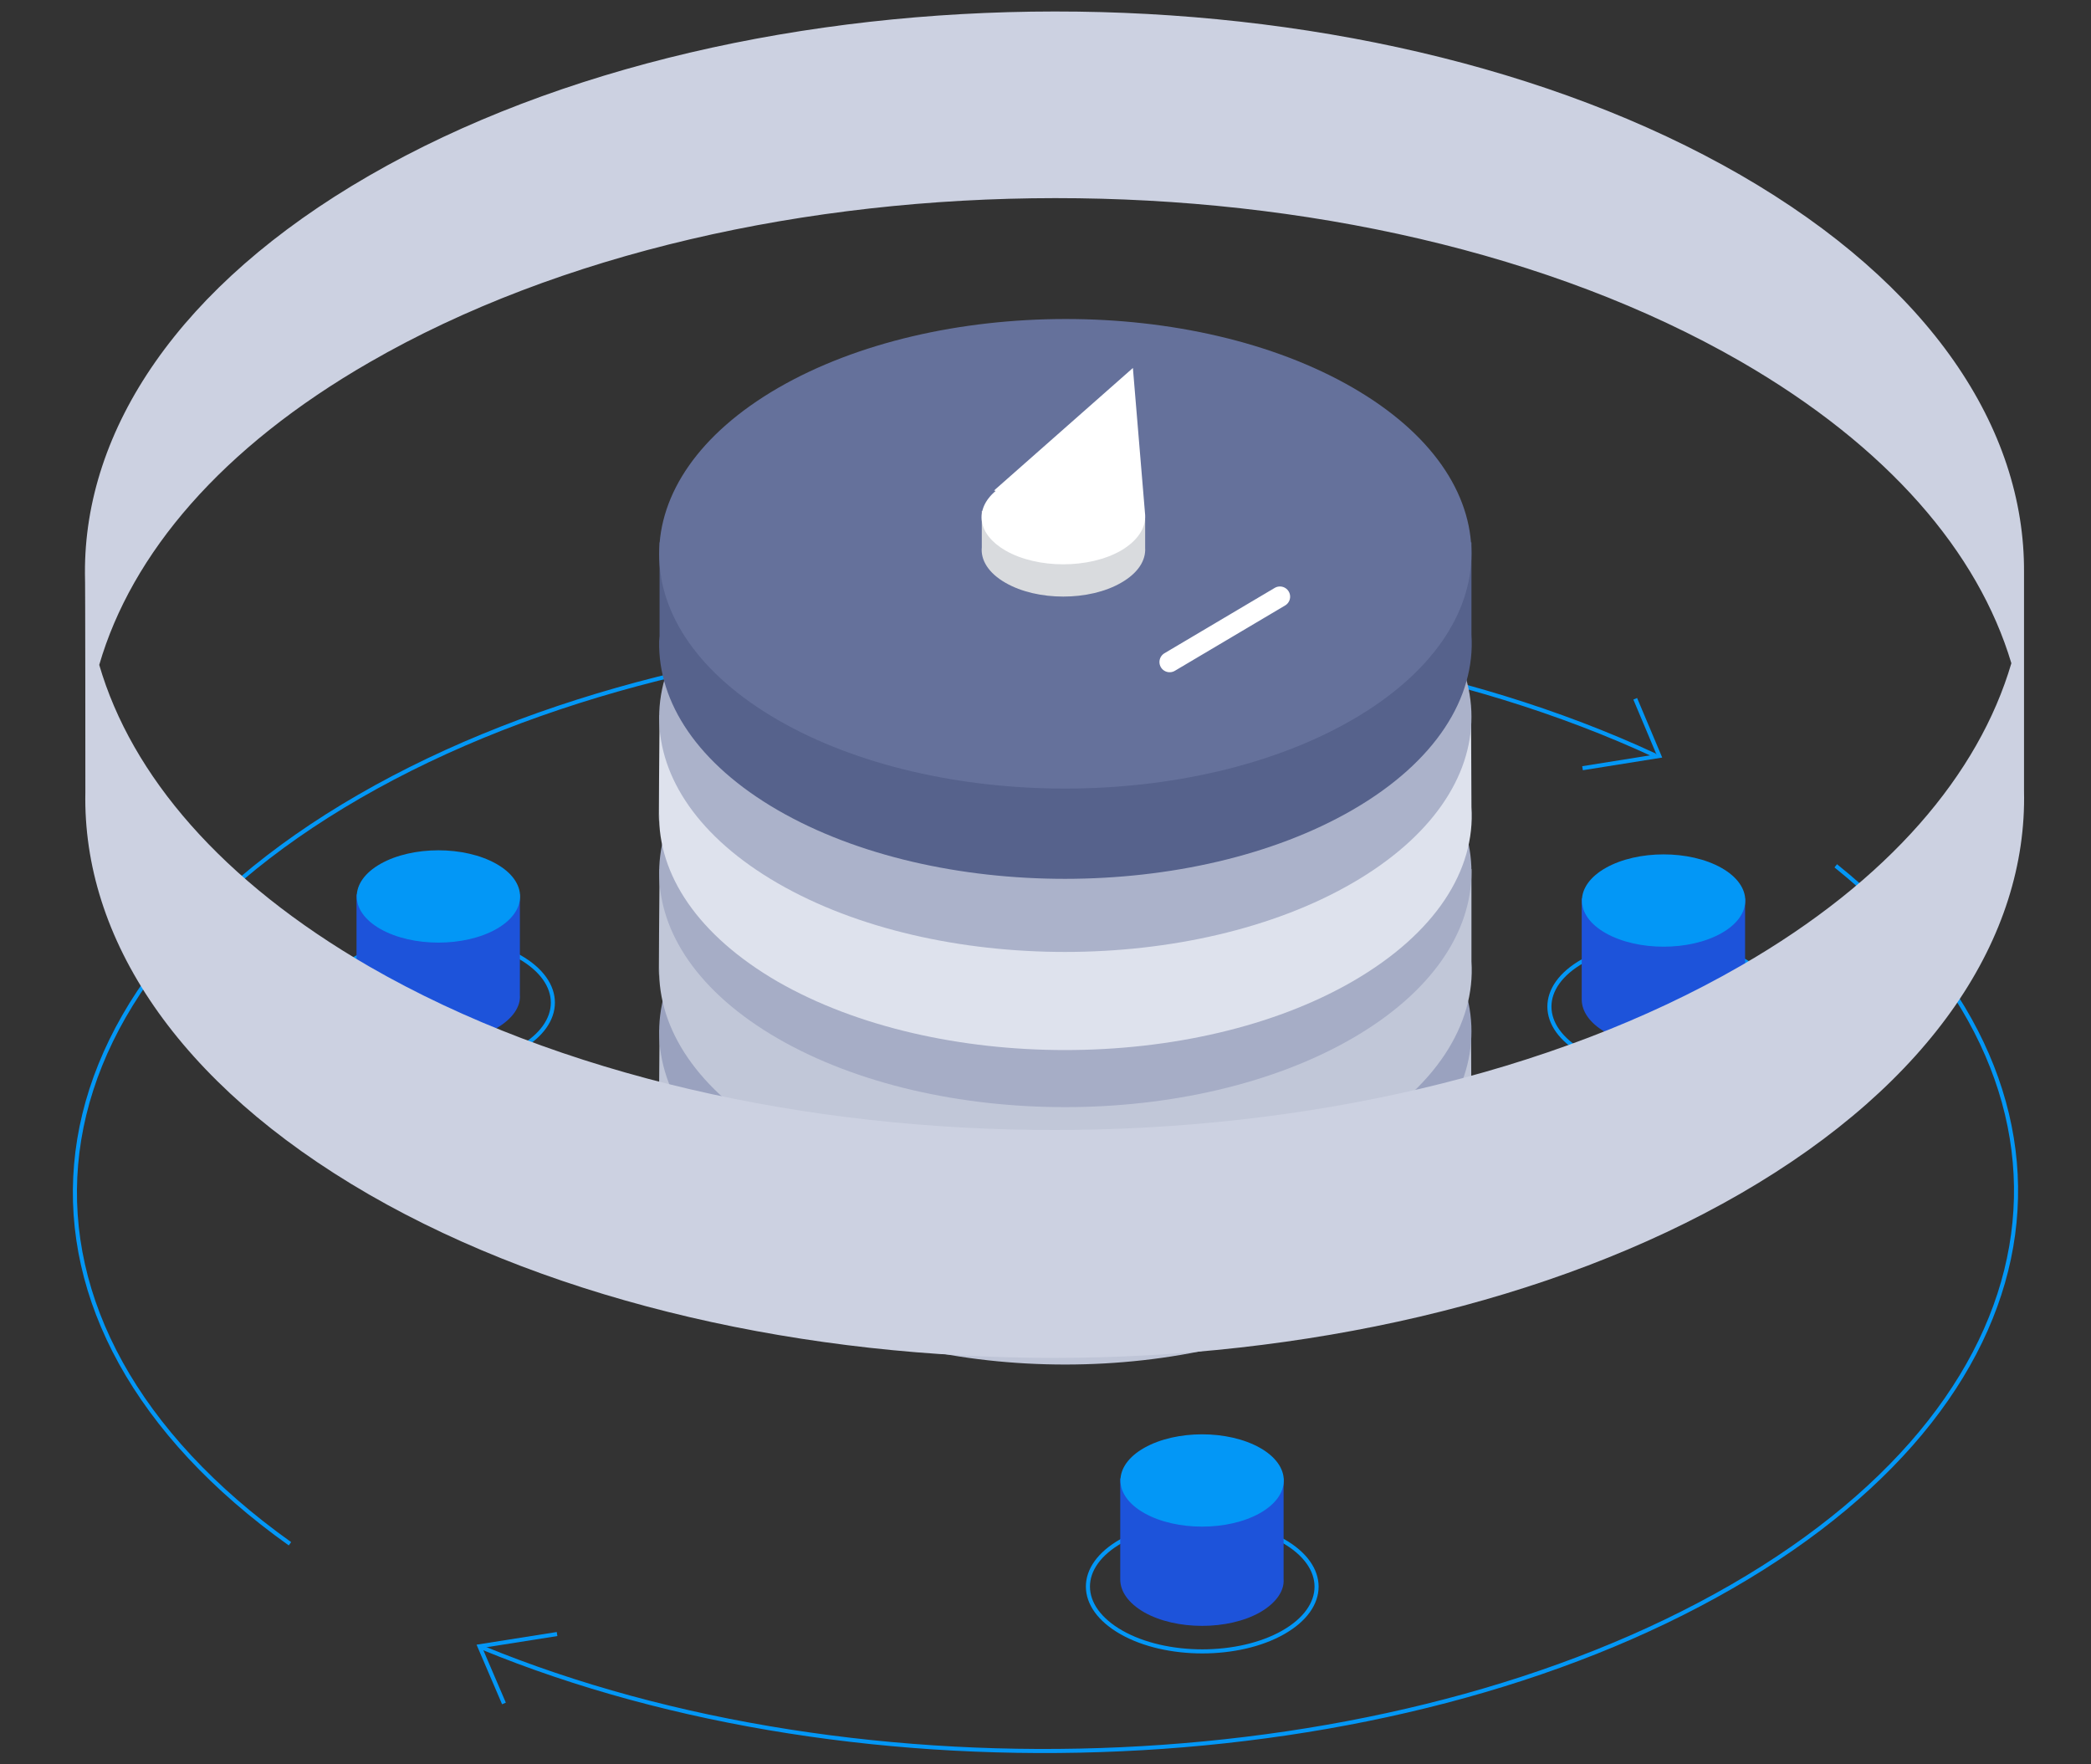
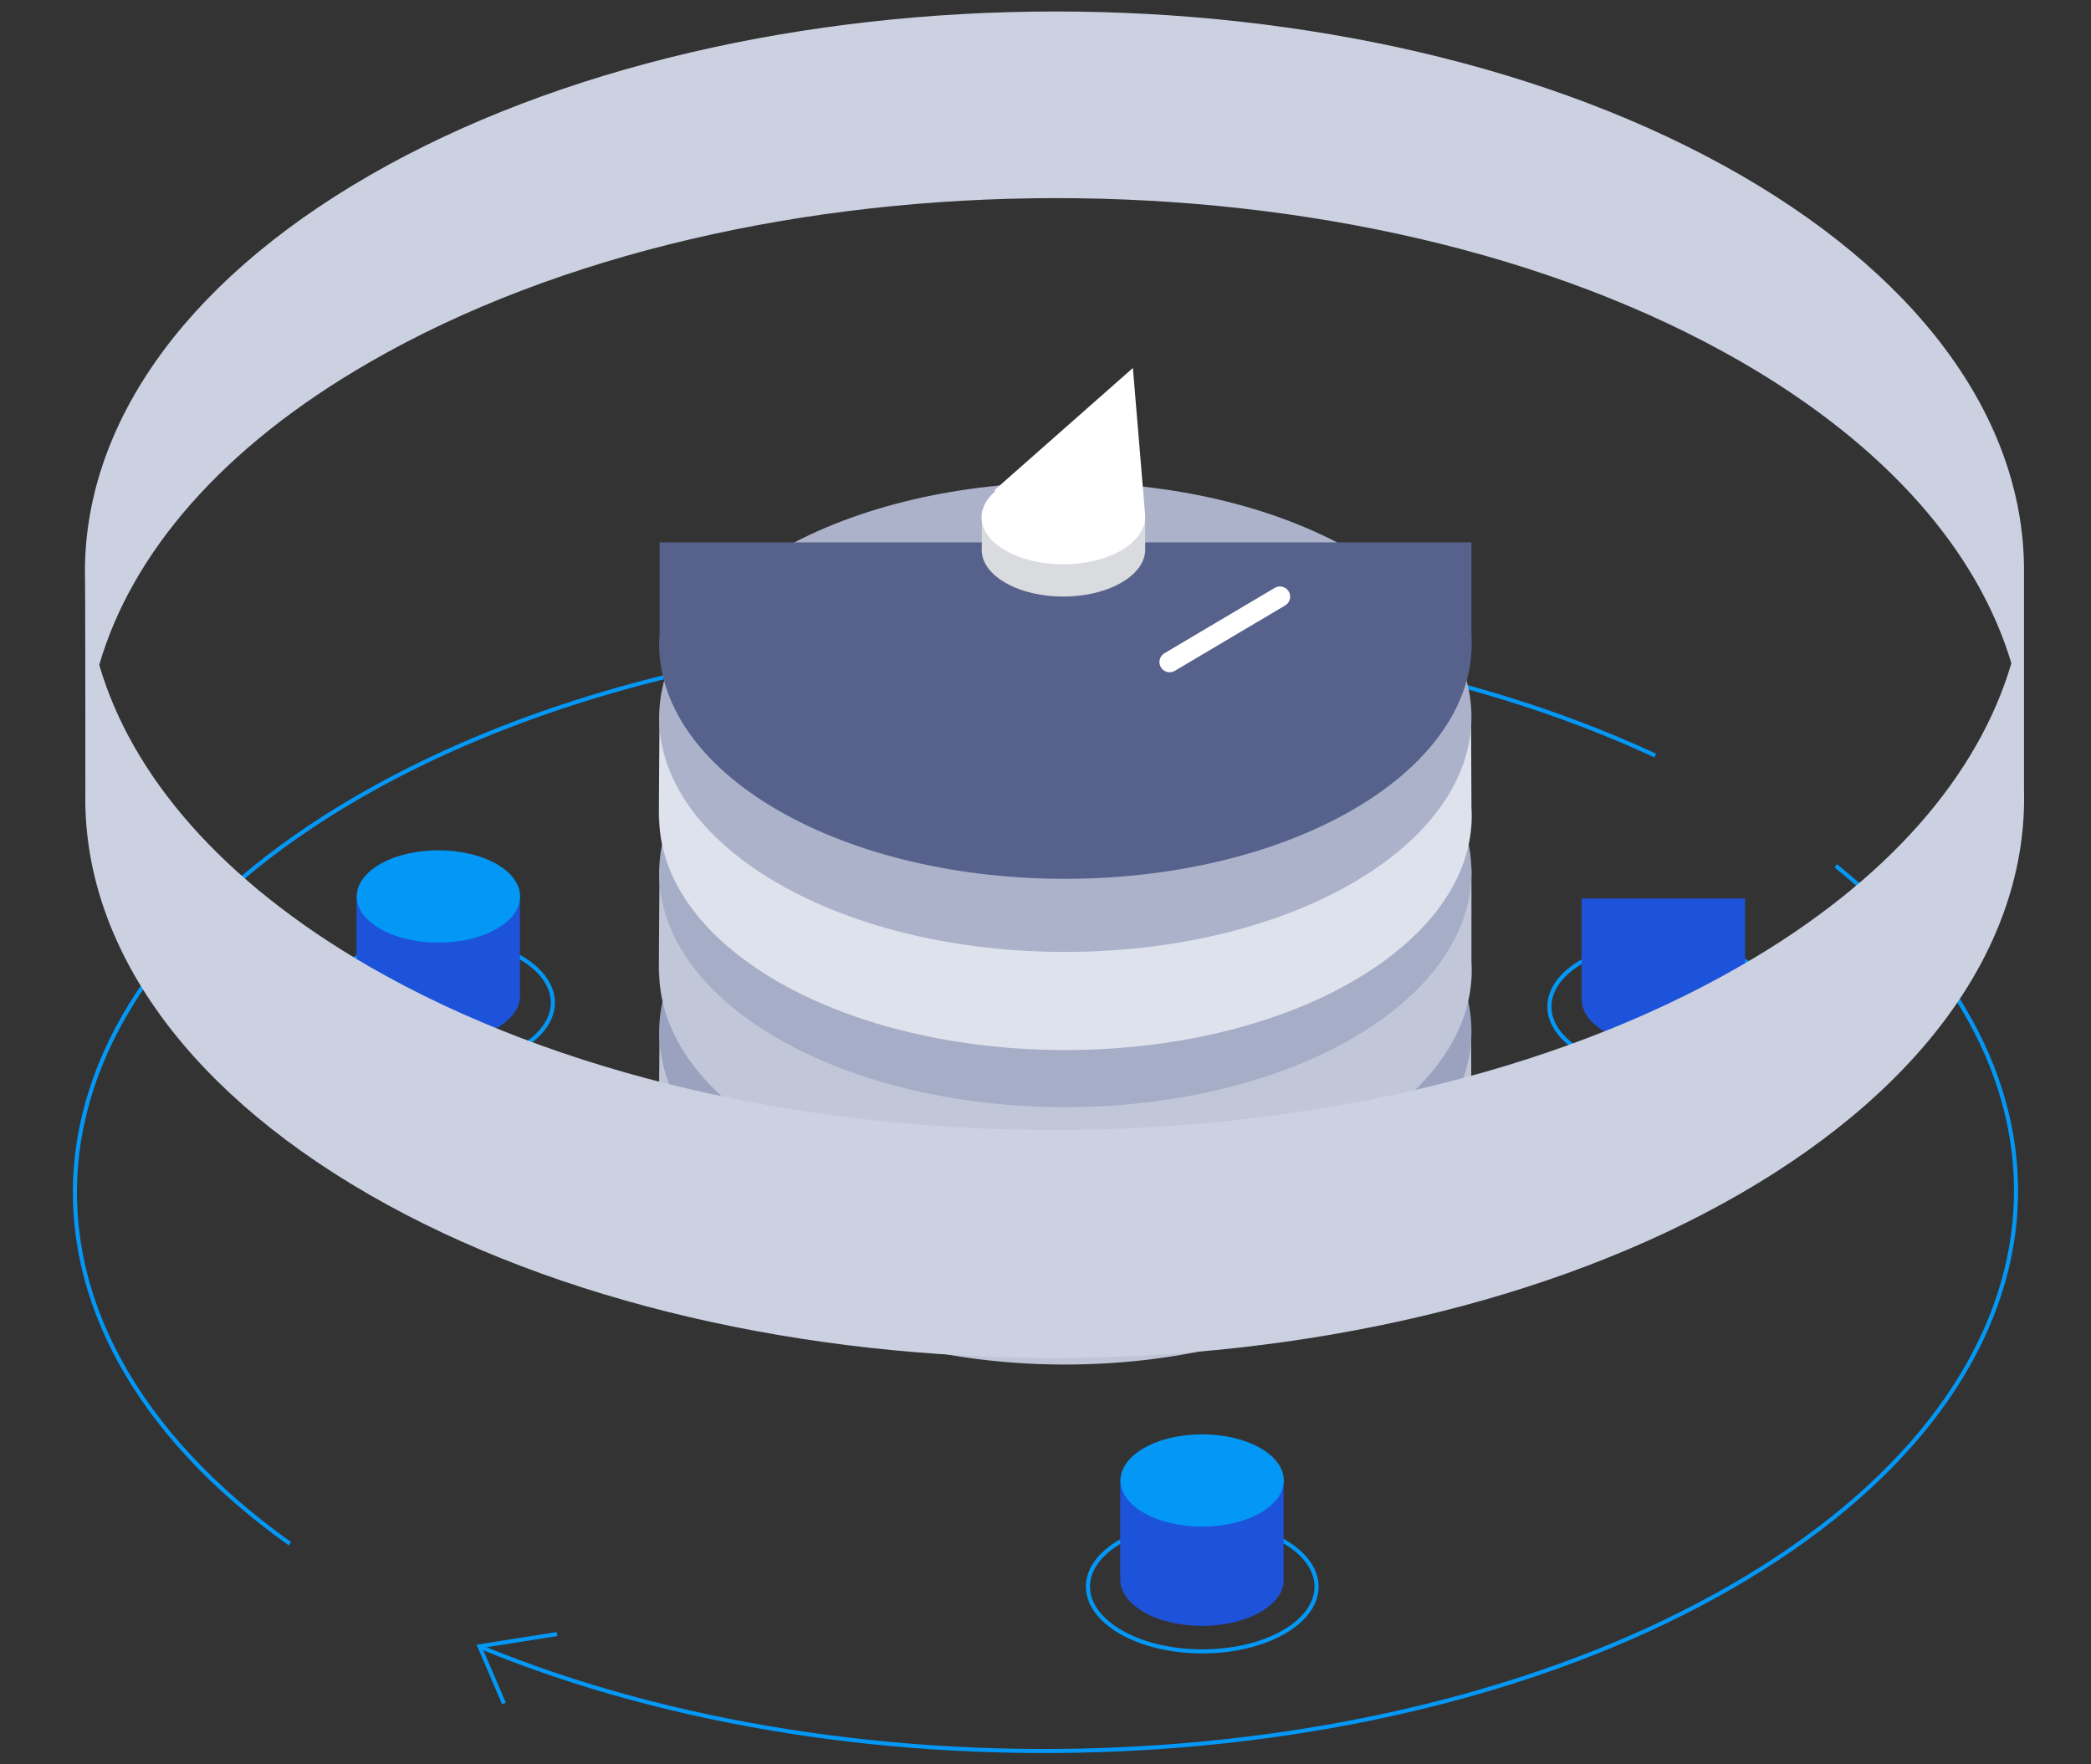
<svg xmlns="http://www.w3.org/2000/svg" version="1.1" id="图层_1" x="0px" y="0px" viewBox="0 0 512 432" style="enable-background:new 0 0 512 432;" xml:space="preserve">
  <rect x="0" y="0" width="512" height="432" fill="#333333" stroke="none" />
  <style type="text/css">
	.st0{fill:none;stroke:#0397F6;stroke-miterlimit:10;}
	.st1{fill:#BFC5D7;}
	.st2{fill:#9AA2BF;}
	.st3{fill:#C1C7D8;}
	.st4{fill:#A6ADC6;}
	.st5{fill:#DEE2ED;}
	.st6{fill:#ABB2CA;}
	.st7{fill:#56628C;}
	.st8{fill:#65719B;}
	.st9{fill:#D9DBDE;}
	.st10{fill:#FFFFFF;}
	.st11{fill:none;stroke:#FFFFFF;stroke-width:5;stroke-linecap:round;stroke-miterlimit:10;}
	.st12{fill:#1D53DA;}
	.st13{fill:#0397F6;}
	.st14{fill:#CCD1E1;}
</style>
  <g>
    <path class="st0" d="M71,378C-4.5,324.2,1.2,245.1,88,195s223.9-53.4,317.3-10 M449.5,212c66.4,53.5,57.9,128.4-25.5,176.5   s-213.2,53.1-306,14.9" />
    <path class="st0" d="M123.4,417.1l-6-14l19-3" />
-     <path class="st0" d="M400.4,171.1l5.9,14l-18.8,3" />
  </g>
  <path class="st1" d="M360.3,274.6c1,15.4-8.7,30.9-29.1,42.7c-38.8,22.4-101.8,22.4-140.7,0.1c-19.7-11.4-29.4-26.3-29.1-41.2  c-0.2,10.5,0.1-24.1,0.1-24.1h198.7L360.3,274.6L360.3,274.6z" />
  <path class="st2" d="M190.5,212c38.9-22.5,101.9-22.5,140.7-0.1s38.8,58.8,0,81.3s-101.9,22.5-140.7,0.1S151.7,234.5,190.5,212z" />
  <path class="st3" d="M360.3,235.4c1,15.4-8.7,31.1-29.1,42.9c-38.9,22.5-101.9,22.5-140.7,0.1C170.8,267,161.1,252,161.4,237  c-0.2,10.5,0.1-24.2,0.1-24.2h198.8V235.4L360.3,235.4z" />
  <path class="st4" d="M190.5,173c38.9-22.5,101.9-22.5,140.7-0.1s38.8,58.8,0,81.3s-101.9,22.5-140.7,0.1S151.7,195.5,190.5,173z" />
  <path class="st5" d="M360.3,197.6c1,15.4-8.7,30.9-29.1,42.7c-38.8,22.4-101.8,22.4-140.7,0.1c-19.7-11.4-29.4-26.3-29.1-41.2  c-0.2,10.5,0.1-24.1,0.1-24.1h198.7L360.3,197.6L360.3,197.6z" />
  <path class="st6" d="M190.5,135c38.9-22.5,101.9-22.5,140.7-0.1s38.8,58.8,0,81.3s-101.9,22.5-140.7,0.1S151.7,157.5,190.5,135z" />
  <path class="st7" d="M360.3,155.4c1,15.4-8.7,31.1-29.1,42.9c-38.9,22.5-101.9,22.5-140.7,0.1C170.8,187,161.1,172,161.4,157  c0-0.4,0.1-0.9,0.1-1.3v-22.9h198.8V155.4L360.3,155.4z" />
-   <path class="st8" d="M190.5,95c38.9-22.5,101.9-22.5,140.7-0.1s38.8,58.8,0,81.3s-101.9,22.5-140.7,0.1S151.7,117.5,190.5,95z" />
  <path class="st9" d="M280.4,134.1L280.4,134.1c0.2,3.1-1.7,6.2-5.9,8.6c-7.8,4.5-20.5,4.5-28.3,0c-4.2-2.4-6.1-5.6-5.8-8.7  c0-0.3,0-8.9,0-8.9l40,2V134.1L280.4,134.1z" />
  <path class="st10" d="M274.5,134.8c-7.8,4.5-20.5,4.5-28.3,0c-6.9-4-7.7-10.1-2.4-14.6l-0.4-0.1l34-30l3,36l0,0  C280.6,129.2,278.6,132.4,274.5,134.8z" />
  <path class="st11" d="M313.4,146.1l-27,16" />
  <path class="st0" d="M274.6,377.3c10.9-6.2,28.7-6.2,39.6,0s10.9,16.2,0,22.4s-28.7,6.2-39.6,0S263.6,383.5,274.6,377.3z" />
  <path class="st12" d="M308.5,394.8c-7.8,4.4-20.5,4.4-28.3,0c-4-2.3-5.9-5.2-5.9-8.1c0-0.1,0-0.1,0-0.1V362h40v24.7  C314.5,389.5,312.5,392.5,308.5,394.8z" />
  <path class="st13" d="M280.2,354.5c7.8-4.4,20.5-4.4,28.3,0s7.8,11.6,0,16s-20.5,4.4-28.3,0S272.4,358.9,280.2,354.5z" />
  <path class="st0" d="M387.6,235.3c10.9-6.2,28.7-6.2,39.6,0s10.9,16.2,0,22.4s-28.7,6.2-39.6,0S376.6,241.5,387.6,235.3z" />
  <path class="st12" d="M421.5,252.8c-7.8,4.4-20.5,4.4-28.3,0c-4-2.3-5.9-5.2-5.9-8.1c0-0.1,0-0.1,0-0.1V220h40v24.7  C427.5,247.5,425.5,250.5,421.5,252.8z" />
-   <path class="st13" d="M393.2,212.5c7.8-4.4,20.5-4.4,28.3,0s7.8,11.6,0,16s-20.5,4.4-28.3,0S385.4,216.9,393.2,212.5z" />
  <path class="st0" d="M87.6,234.3c10.9-6.2,28.7-6.2,39.6,0s10.9,16.2,0,22.4s-28.7,6.2-39.6,0S76.6,240.5,87.6,234.3z" />
  <path class="st12" d="M121.5,251.8c-7.8,4.4-20.5,4.4-28.3,0c-4-2.3-5.9-5.2-5.9-8.1c0-0.1,0-0.1,0-0.1V219h40v24.7  C127.5,246.5,125.5,249.5,121.5,251.8z" />
  <path class="st13" d="M93.2,211.5c7.8-4.4,20.5-4.4,28.3,0s7.8,11.6,0,16s-20.5,4.4-28.3,0S85.4,215.9,93.2,211.5z" />
  <path class="st14" d="M495.6,193.7c0-0.3,0-53.4,0-53.6c0.2-35.2-22.9-70.4-69.5-97.3c-92.7-53.4-243-53.3-335.7,0.2  c-46.6,26.9-69.8,62.2-69.6,97.4c0.1,0.1,0.1,53.2,0.1,53.6c-0.7,35.6,22.4,71.3,69.5,98.5c92.7,53.4,243,53.3,335.7-0.2  C473.2,265.1,496.4,229.3,495.6,193.7z M426.2,236.5c-92.7,53.5-243,53.6-335.7,0.2c-36.2-20.9-58.3-46.8-66.2-73.9  c7.9-27.2,29.9-53.2,66.2-74.1c92.7-53.5,243-53.6,335.7-0.2c36.2,20.9,58.2,46.8,66.3,73.9C484.5,189.6,462.5,215.6,426.2,236.5z" />
</svg>